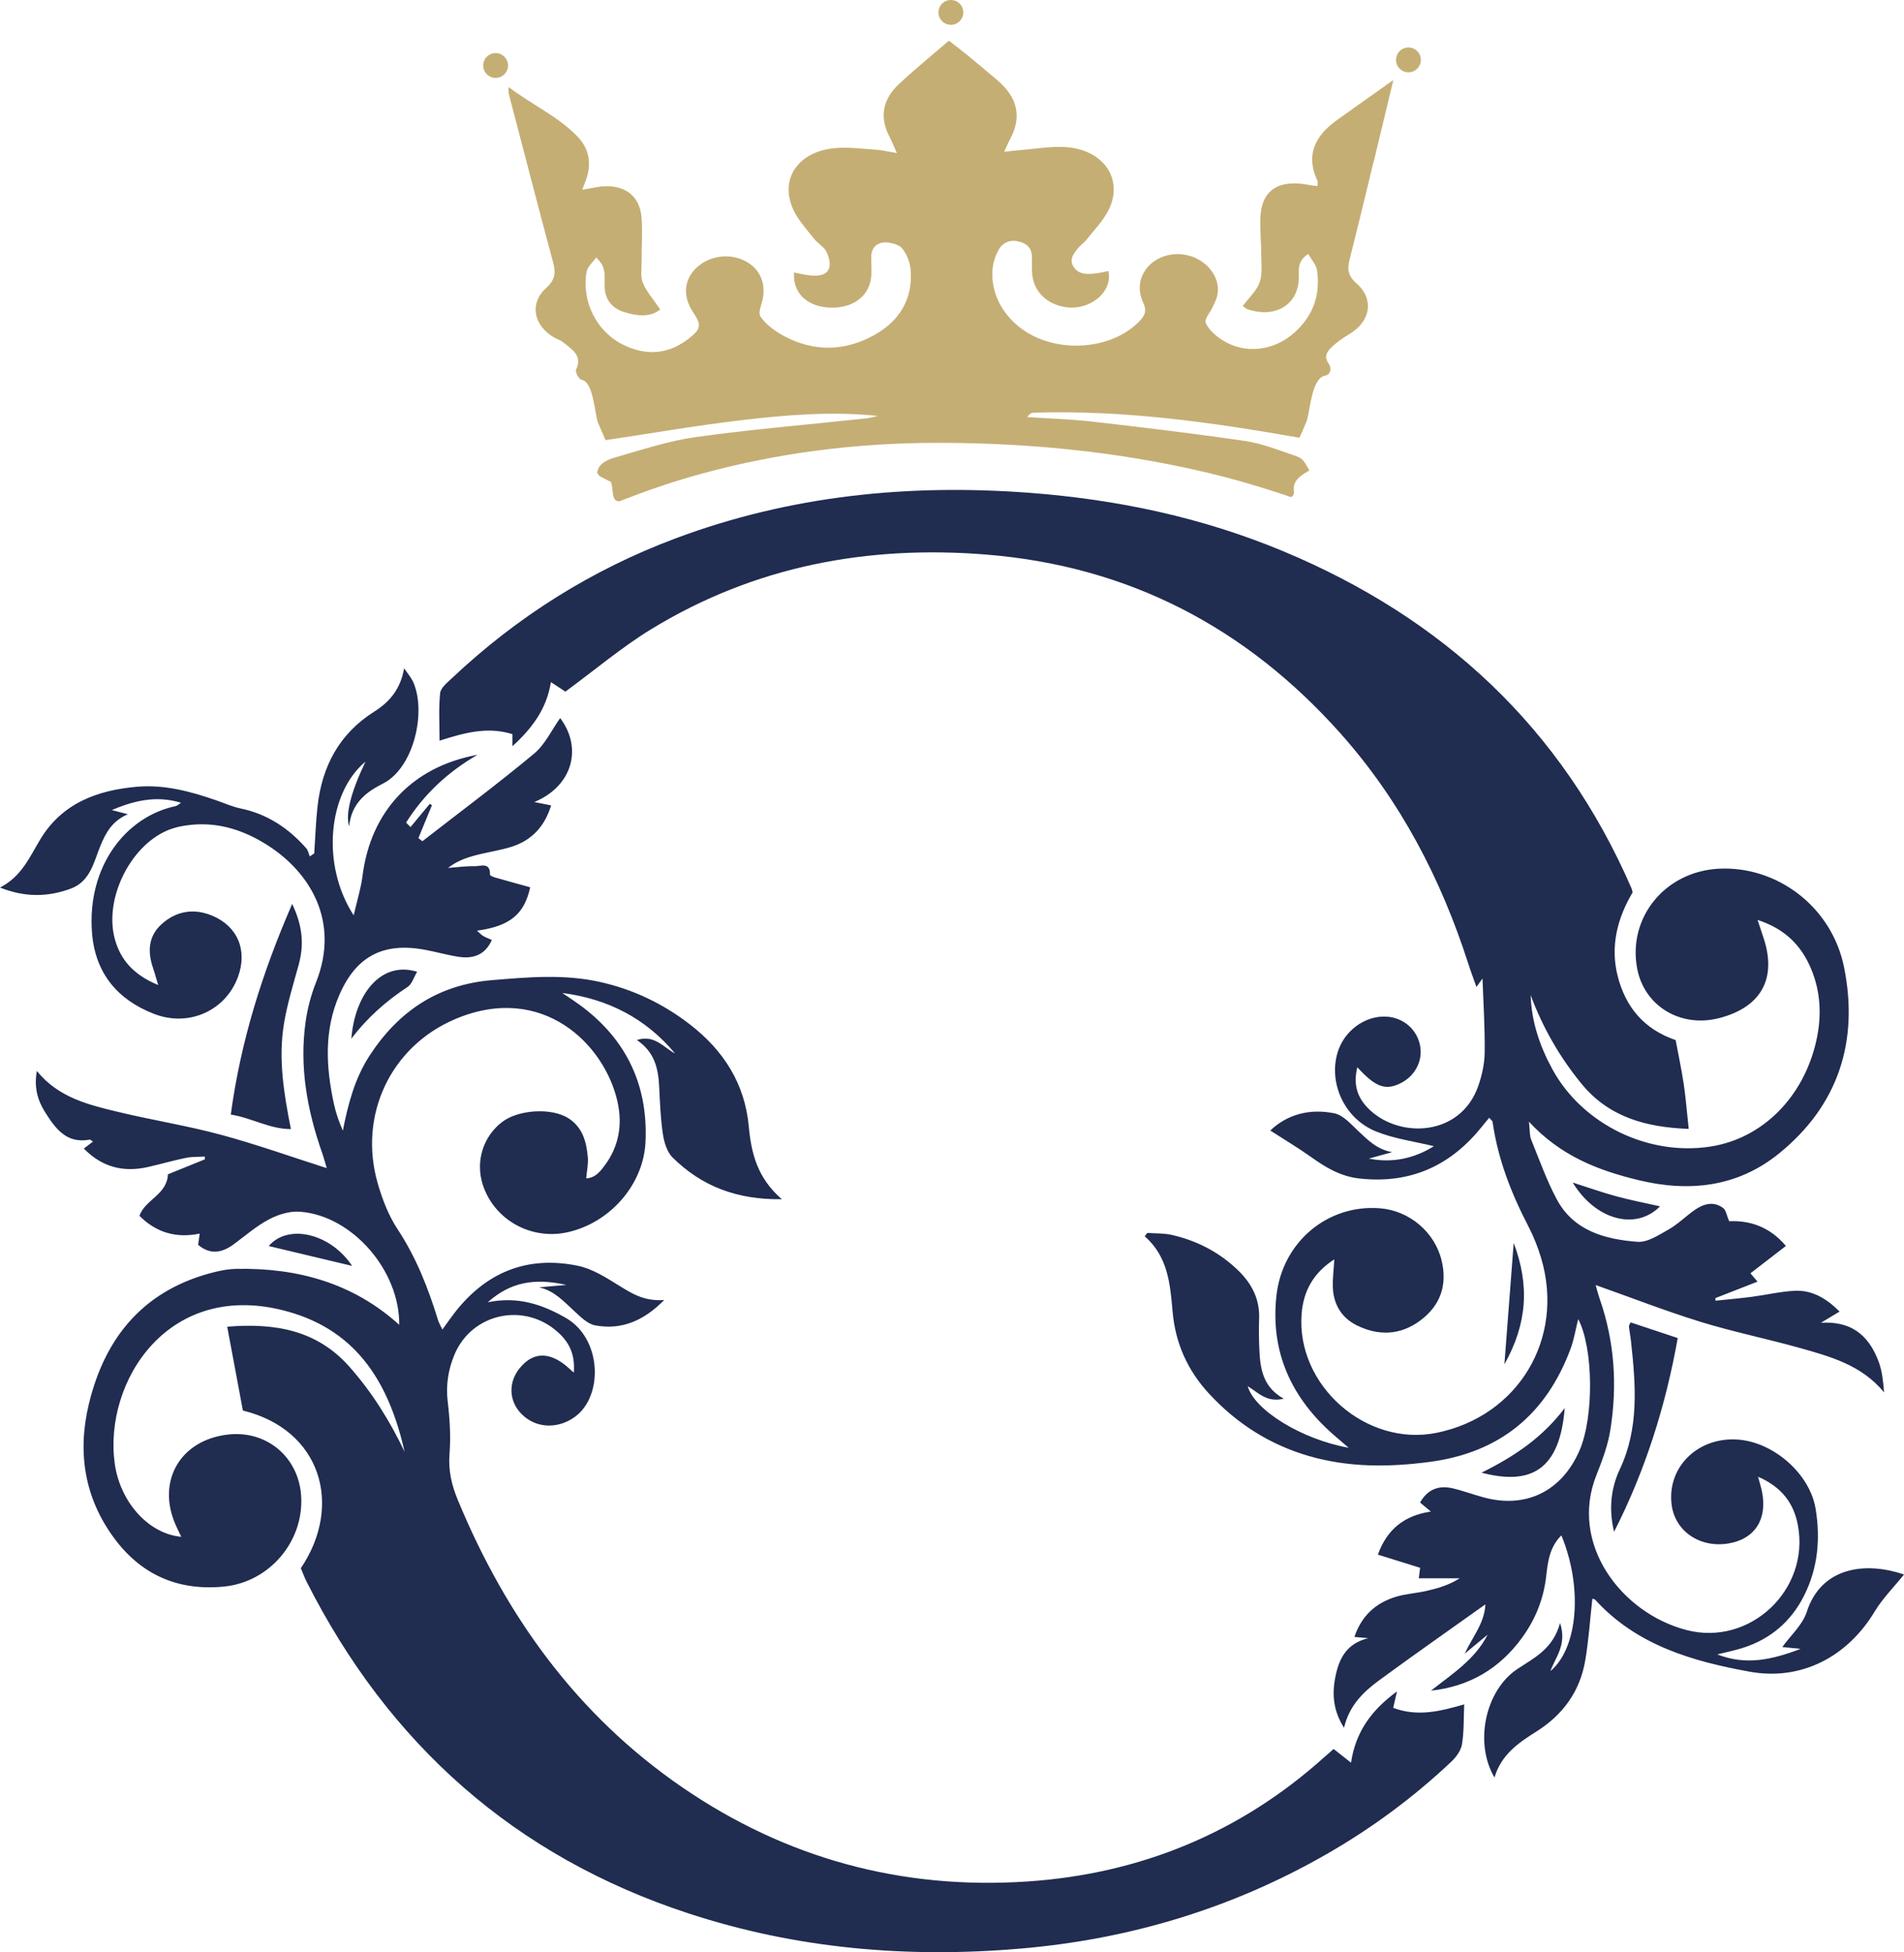
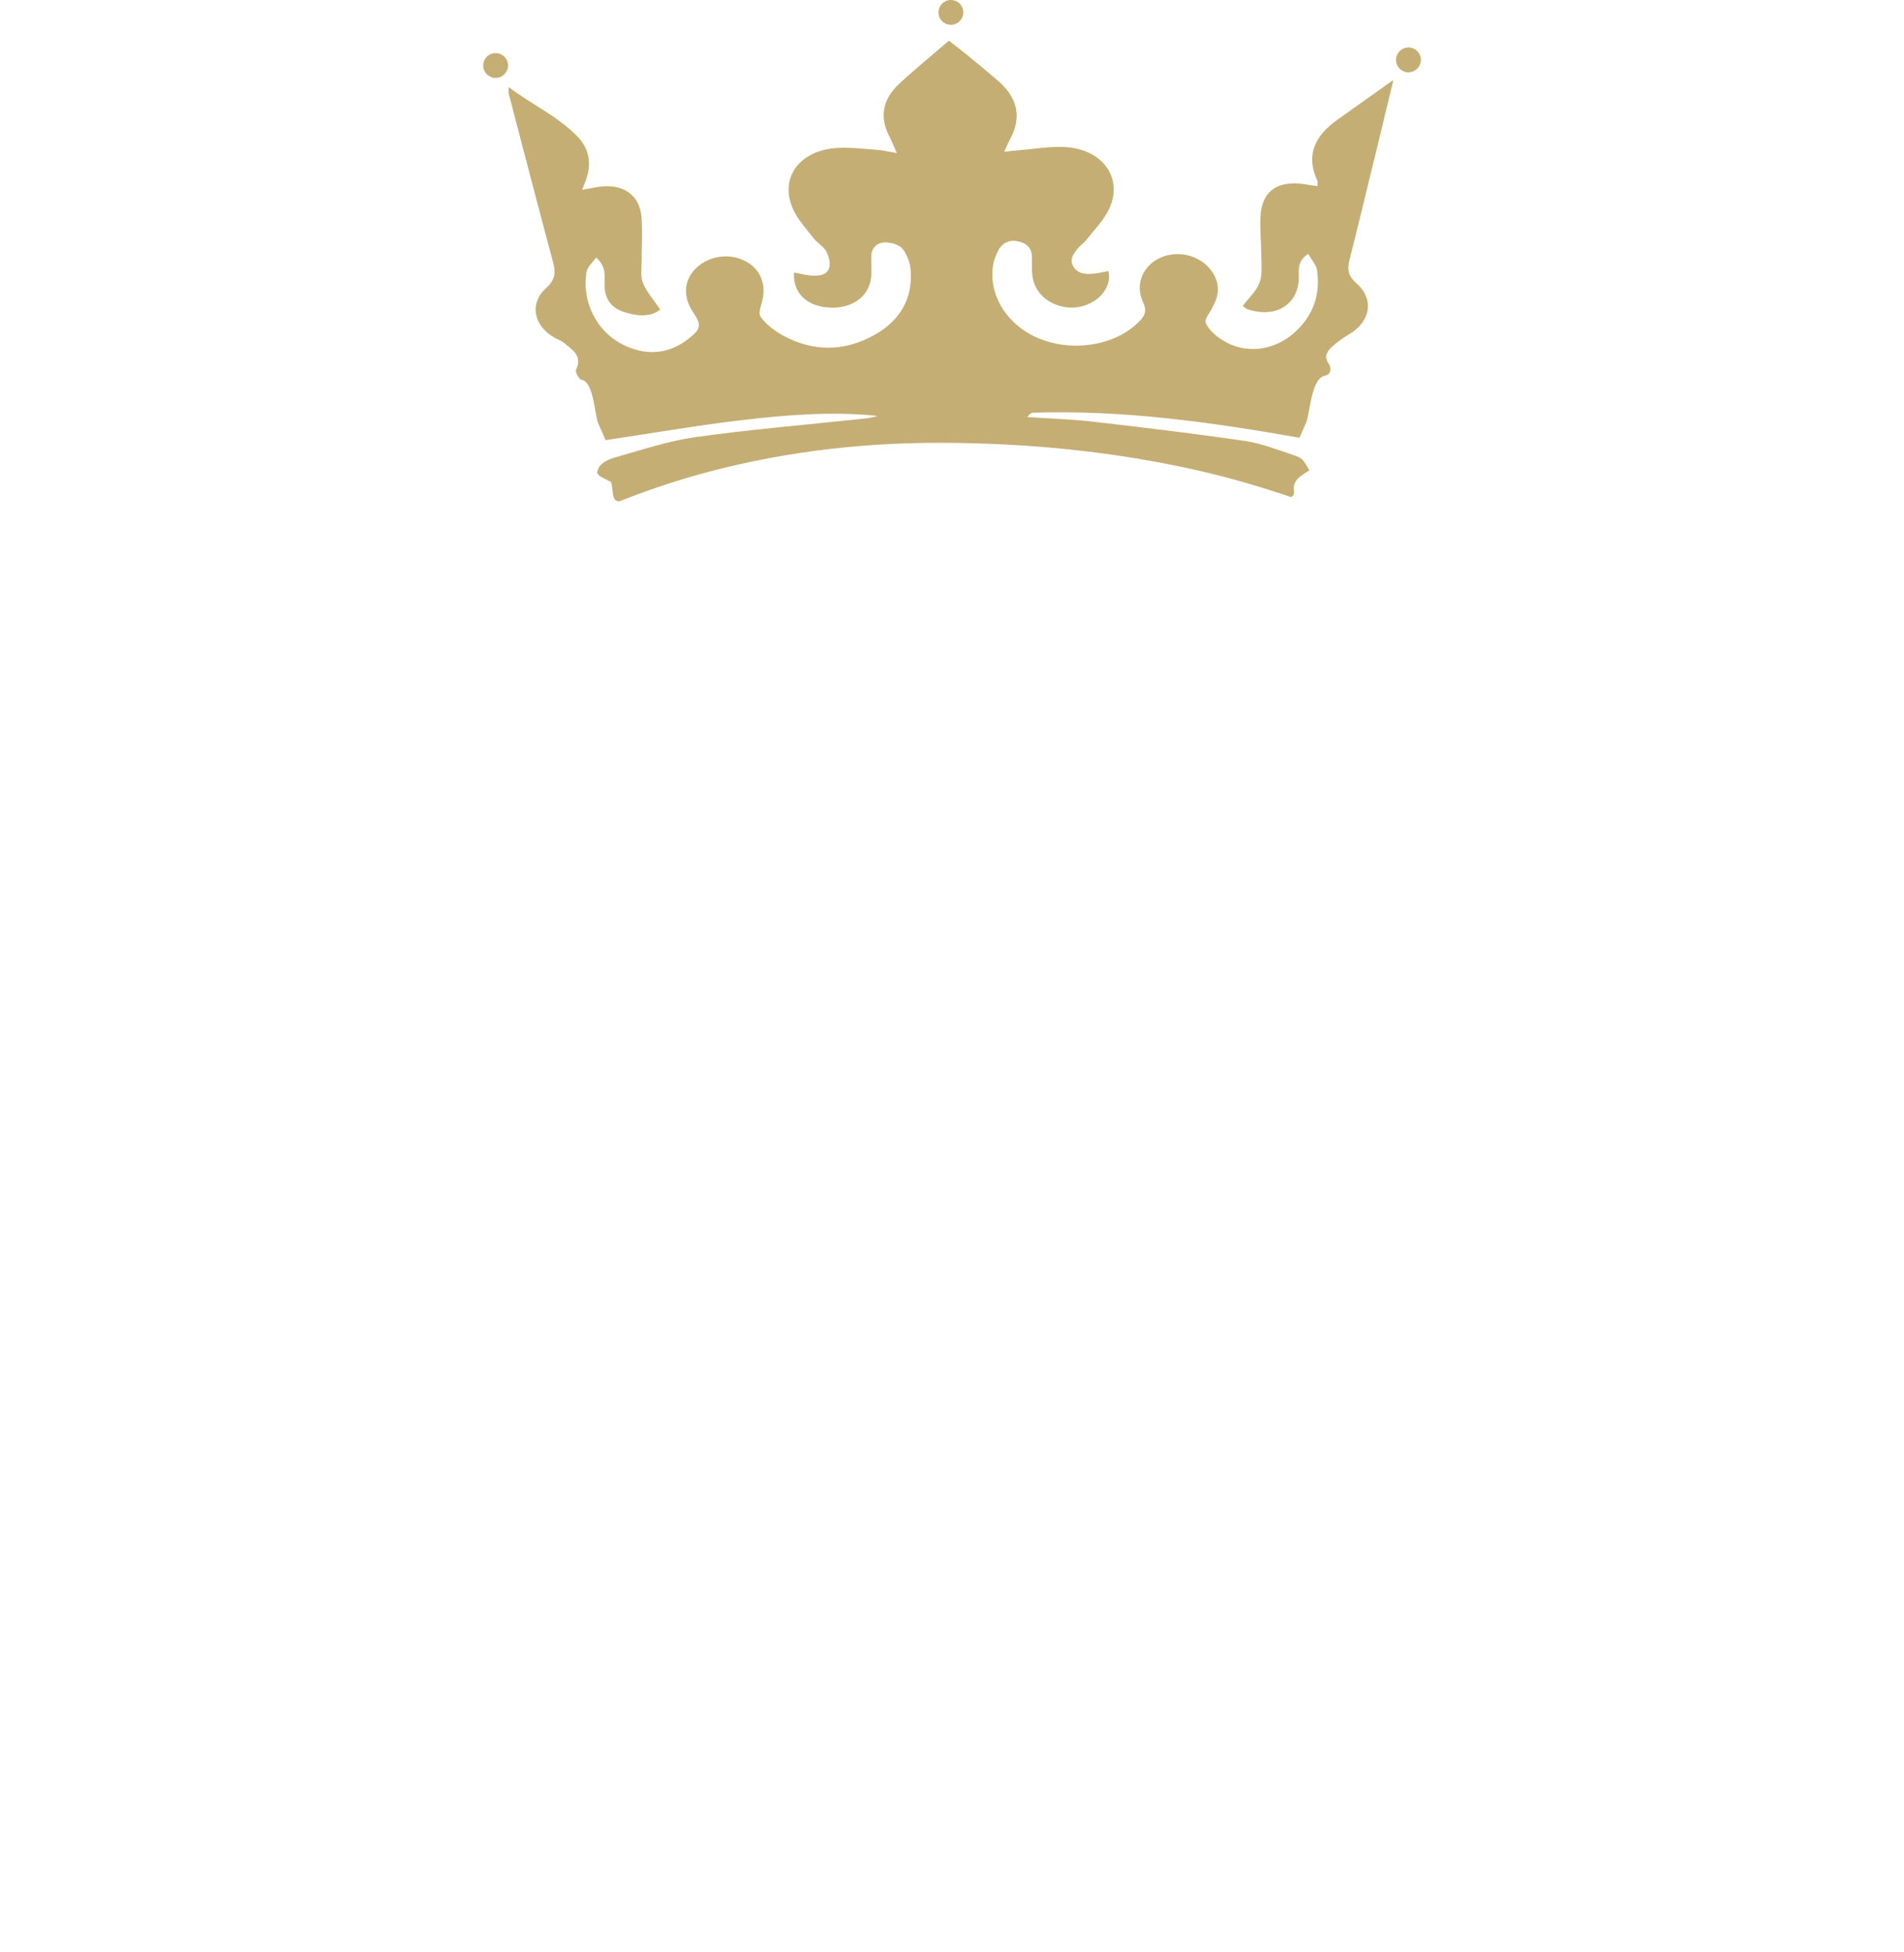
<svg xmlns="http://www.w3.org/2000/svg" id="Ebene_1" data-name="Ebene 1" viewBox="0 0 532.22 545.67">
-   <path d="M455.92,374.99c1.31,12.12,2.3,24.17-3.15,35.74-2.59,5.5-3.05,11.39-1.59,17.44,8.73-17.14,14.42-35.19,17.79-54.15-4.83-1.61-9-2.99-13.17-4.38-.18,.43-.5,.81-.46,1.15,.14,1.4,.43,2.79,.58,4.2h0Zm-41.79,36.66c14.02,3.68,21.89-.95,23.25-18.05-6.09,8.04-13.75,13.36-23.25,18.05h0Zm8.99-64.22c-.89,11.66-1.71,22.28-2.6,33.94,6.32-11.3,7.13-21.92,2.6-33.94h0Zm40.91-10.23c-4.07-.92-8.17-1.7-12.18-2.79-4-1.09-7.92-2.48-12.24-3.86,6.47,10.57,17.68,13.47,24.42,6.65h0Zm62.61,51.95c-.23-2.99-.52-5.83-1.47-8.43-2.92-7.94-8.1-11.46-16.17-10.97,1.88-1.13,3.35-2.01,5.22-3.14-3.77-3.73-7.72-6.05-12.61-5.8-4.01,.21-7.98,1.17-11.97,1.69-3.35,.44-6.72,.72-10.09,1.08-.02-.24-.05-.48-.07-.72,3.87-1.51,7.75-3.03,11.79-4.61-1.04-1.23-1.77-2.11-1.97-2.33,3.36-2.59,6.58-5.08,9.9-7.64-4.72-5.63-10.4-7.14-15.85-6.92-.7-1.6-.87-3.08-1.69-3.69-2.65-1.97-5.42-1.19-7.9,.52-2.49,1.73-4.67,3.96-7.29,5.45-2.75,1.56-5.95,3.7-8.78,3.48-9.05-.7-17.83-3.05-22.56-11.93-2.83-5.32-4.87-11.07-7.14-16.68-.45-1.1-.32-2.43-.61-4.97,8.96,9.69,19.5,13.64,30.64,16.34,14.13,3.42,27.61,1.94,39.15-7.36,16.7-13.47,22.46-31.46,18.3-52.13-3.43-17.05-18.92-28.49-35.21-27.55-14.88,.86-25.28,13.65-22.64,27.83,1.97,10.58,12.2,16.74,23.04,13.89,11.75-3.09,16.11-11.14,12.23-22.61-.47-1.38-.92-2.77-1.6-4.81,7.65,2.49,12.18,7.11,14.91,13.55,2.77,6.55,3.06,13.32,1.5,20.26-3.54,15.72-14.98,27.24-29.5,29.53-17.36,2.74-35.78-6.12-44.24-21.55-3.52-6.43-5.88-13.31-6.1-20.76,3.36,9.03,8.08,17.25,14.14,24.68,7.63,9.37,17.99,12.25,30.04,12.71-.49-4.53-.8-8.52-1.38-12.47-.62-4.18-1.52-8.32-2.27-12.36-8.96-3.07-14.02-9.33-16.2-17.88-2.16-8.48,0-16.4,4.18-23.41-.19-.71-.22-.91-.3-1.09-19.46-44.87-52.65-75.61-97.41-94.28-22.61-9.43-46.29-14.44-70.7-16.3-33.97-2.58-67.16,.74-99.22,12.76-23.43,8.79-44.22,21.88-62.43,39.06-1.29,1.22-3.12,2.67-3.28,4.16-.44,4.35-.16,8.78-.16,13.29,6.38-2.01,13.14-4.09,20.36-1.83v3.39c5.6-5.11,9.6-10.52,10.76-17.94,1.87,1.23,3.32,2.19,4.05,2.67,8.35-6.13,15.81-12.46,24.06-17.5,28.84-17.6,60.48-23.53,93.86-20.79,39.66,3.26,72.44,20.42,98.79,50.02,16.69,18.75,28.04,40.54,35.69,64.35,.65,2.04,1.42,4.04,2.27,6.48,.94-1.32,1.48-2.09,1.69-2.38,.23,6.62,.69,13.64,.61,20.66-.04,3.17-.76,6.46-1.82,9.47-4.97,13.96-21.58,14.57-30.07,6.82-3.23-2.96-5.09-6.61-3.71-12.14,4.98,5.47,7.72,6.44,11.63,4.69,4.39-1.96,6.79-6.39,5.89-10.84-.91-4.52-4.73-7.76-9.45-8-5.98-.31-11.83,4.03-13.61,10.1-2.52,8.55,1.95,18.43,10.75,21.99,5.14,2.08,10.82,2.81,16.19,4.13-5.34,3.35-11.45,4.8-18.18,3.47,2.18-.61,4.35-1.2,6.51-1.8-4.26-.78-6.8-3.4-9.49-5.93-2.02-1.9-4.2-4.43-6.67-4.93-6.78-1.38-13.1,.23-17.9,4.81,4.01,2.59,7.95,4.93,11.67,7.59,4.01,2.87,8.12,5.24,13.15,5.81,13.05,1.47,23.92-2.66,32.63-12.47,1.28-1.45,2.47-2.98,3.74-4.5,.5,.6,.9,.85,.95,1.15,1.47,10.35,5.18,19.91,9.97,29.13,1.48,2.86,2.71,5.91,3.62,9,6.64,22.49-6.43,44.19-29.29,48.8-19.64,3.96-39.22-13.28-37.68-33.24,.49-6.35,3.23-11.45,9.14-15.26-.17,2.93-.48,5.28-.42,7.63,.13,4.85,2.38,8.67,6.69,10.81,6.08,3.01,12.21,2.8,17.78-1.36,5.58-4.17,7.57-9.81,5.97-16.64-1.87-8.01-9.01-14.08-17.31-14.72-14.59-1.13-27.24,9.42-28.89,24.45-1.73,15.74,4.17,28.51,15.9,38.81,1.21,1.06,2.44,2.09,4.29,3.69-13.17-2.35-26.4-10.57-28.22-17.23,2.92,1.79,5.33,4.68,10.06,3.51-5.87-3.28-6.57-8.46-6.81-13.8-.12-2.83-.17-5.68-.06-8.51,.22-5.47-2.03-9.82-5.82-13.51-5.21-5.07-11.46-8.32-18.5-9.94-2.24-.52-4.62-.41-6.94-.58-.24,.31-.47,.62-.71,.94,6.53,5.74,7.11,13.41,7.79,21.13,.78,8.74,4.17,16.37,10.19,22.87,7.76,8.39,17.02,14.28,27.99,17.45,11.11,3.2,22.34,3.12,33.72,1.61,19.59-2.6,32.51-13.29,39.34-31.61,.98-2.63,1.41-5.46,2.13-8.3,4.22,7.95,4.51,27.31,.31,36.86-4.93,11.21-14.85,16.2-26.72,12.98-2.93-.79-5.79-1.87-8.74-2.55-3.92-.9-7,.35-9.05,3.98,1.13,.94,1.99,1.67,3.01,2.53-7.51,1.11-12.3,5.05-14.8,12.04,4.09,1.28,7.92,2.47,11.81,3.68-.09,.7-.22,1.67-.39,2.94h11.43c-2.98,1.9-6.17,2.82-9.41,3.55-2.76,.62-5.65,.78-8.34,1.59-5.69,1.71-9.66,5.32-11.67,11.24,1.6,.14,2.74,.25,3.89,.35-5.82,1.42-8.05,5.29-9.14,10.49-1.07,5.08-.7,9.75,2.35,14.57,1.44-6.23,5.4-10.04,9.83-13.29,9.61-7.06,19.39-13.88,29.69-21.23-.26,5.21-3.35,8.69-5.8,13.8,2.9-2.4,4.66-3.86,6.42-5.32-3.58,7.04-9.99,11-15.82,15.65,10.65-1.16,19.08-6.1,25.35-14.67,3.77-5.14,6.11-10.88,6.84-17.31,.46-4,.93-8.16,4.25-11.42,6.04,14.59,4.63,31.52-3.08,37.95,1.46-3.98,4.69-7.43,2.71-13.45-2.01,7.34-7.33,9.77-11.99,12.89-8.86,5.92-12.09,20.53-6.34,30.29,1.86-6.36,6.69-9.7,11.68-12.83,7.45-4.68,12.21-11.24,13.69-19.9,.97-5.7,1.35-11.51,1.98-17.22,.07,.02,.57,.01,.8,.26,11.59,12.73,27.18,17.21,43.2,20.11,14.48,2.62,27.31-4.23,34.86-16.72,2.3-3.81,5.55-7.05,8.26-10.44-10.83-3.72-23.13-2.08-27.17,10.41-1.2,3.71-4.59,6.7-6.85,9.85,.86,.09,2.4,.25,5.11,.52-8.26,3.16-15.4,4.61-23.28,1.55,2.7-.68,5.02-1.14,7.27-1.87,7.71-2.48,13.41-7.4,17.03-14.64,3.86-7.72,4.56-15.99,3.16-24.31-1.62-9.6-11.47-18.22-21.13-19.18-11.41-1.15-20.44,7.43-19.1,18.12,.94,7.52,8.05,12.29,16.15,10.82,7.19-1.3,10.66-6.8,9.11-14.46-.22-1.11-.58-2.19-1.1-4.15,6.71,2.91,9.98,7.49,11.12,13.46,3.46,18.14-13.39,34.03-31.15,29.39-18.26-4.77-32.82-24.12-25.14-43.33,1.63-4.09,3.21-8.32,3.89-12.63,1.97-12.38,1.19-24.63-2.97-36.57-.49-1.42-.85-2.89-1.14-3.9,9.86,3.49,19.45,7.23,29.27,10.27,9.08,2.8,18.43,4.7,27.59,7.26,8.7,2.44,17.51,4.83,23.75,12.47h0ZM113.94,275.87c1.22-.8,1.72-2.68,2.66-4.24-10.26-3.15-17.46,6.51-18.39,18.73,4.33-5.77,9.66-10.5,15.73-14.49h0Zm-38.82,72.43c7.76,1.85,15.53,3.7,23.3,5.55-6-9.08-17.88-11.9-23.3-5.55h0Zm6.2-32.7c-2-10.01-3.55-19.64-1.96-29.35,.91-5.55,2.58-10.99,4.09-16.42,1.51-5.46,1.3-10.68-1.78-17.16-8.51,19.59-14.41,38.57-17.16,58.88,5.93,.93,10.81,4.06,16.8,4.06h0Zm34.01-125.28c-.49-1.02-1.27-1.9-2.37-3.51-1.01,5.9-4.15,9.46-8.35,12.11-9.84,6.21-14.65,15.39-15.87,26.67-.47,4.3-.61,8.63-.9,12.95-.41,.28-.83,.57-1.24,.85-.32-.77-.47-1.68-.99-2.27-4.94-5.61-10.88-9.58-18.34-11.13-2.35-.49-4.6-1.51-6.89-2.3-7.13-2.47-14.39-4.42-22-3.78-11.14,.95-21.05,4.59-27.15,14.76-2.97,4.95-5.23,10.36-11.23,13.42,7.13,2.84,13.48,2.61,19.74,.32,5.51-2.01,6.46-7.44,8.35-12.04,1.5-3.65,3.32-6.94,7.66-8.77-1.8-.47-2.99-.77-4.5-1.17,7.6-3.24,13.39-3.83,19.36-2.04-.57,.35-1.03,.83-1.56,.95-13.87,2.94-24.73,16.8-23.34,35.31,.85,11.3,7.08,18.79,17.38,22.77,9.77,3.77,20.02-.98,23.44-10.38,2.68-7.39-.07-14.08-7.16-17.06-5.14-2.16-10.04-1.38-14.15,2.3-3.76,3.36-4.03,7.71-2.44,12.3,.41,1.19,.74,2.42,1.44,4.77-6.93-2.88-10.62-7.1-12.18-13.08-2.86-10.94,4.15-25.47,14.51-30.05,2.17-.96,4.65-1.45,7.03-1.68,7.78-.73,14.81,1.62,21.29,5.77,11.65,7.46,20.28,21.14,13.46,38.3-1.4,3.54-2.39,7.33-2.92,11.1-1.75,12.51,.45,24.59,4.58,36.4,.56,1.61,1,3.27,1.34,4.41-9.94-3.17-19.64-6.64-29.56-9.32-9.37-2.53-19-4.06-28.45-6.32-8.4-2.01-16.92-3.99-23.02-11.51-.83,4.51,.2,8.19,2.29,11.49,2.86,4.52,5.96,8.92,12.46,7.7,.22-.04,.52,.28,.95,.54-.87,.66-1.66,1.26-2.57,1.95,5.22,5.33,11.2,6.68,17.97,5.15,3.55-.81,7.06-1.83,10.63-2.56,1.7-.35,3.49-.24,5.23-.35,0,.26,0,.51,.01,.77-3.55,1.44-7.1,2.88-10.33,4.19-.25,5.73-6.42,7.08-7.96,11.6,4.65,4.67,10.24,6.33,16.84,4.97-.18,1.27-.3,2.19-.44,3.14,3.35,2.83,6.64,2.28,9.93-.14,3.26-2.4,6.36-5.12,9.9-6.99,2.55-1.35,5.77-2.34,8.6-2.13,14.57,1.05,27.94,16.38,27.78,31.61-12.99-11.73-28.47-15.93-45.44-15.63-2,.03-4.04,.37-5.99,.85-19.6,4.79-30.73,17.87-35.32,36.9-3.24,13.46-1.29,26.21,7.08,37.54,7.62,10.32,18,14.78,30.72,13.51,12.66-1.26,22.23-12.54,21.55-25.1-.6-11.04-9.62-18.67-20.56-17.38-13.32,1.57-19.94,13.12-14.5,25.33,.45,1,.94,1.99,1.54,3.24-9.07-.79-17.08-9.62-18.59-20.41-3.21-22.96,15.09-51.86,48.4-42.54,19.78,5.53,28.39,20.57,32.63,39.21-4.07-8.53-9.05-16.57-15.41-23.76-9.08-10.27-20.74-12.31-34.19-11.23,1.54,8.24,2.98,15.92,4.38,23.44,21.91,5.35,28.05,26.54,16.2,44.07,.51,1.21,.99,2.54,1.62,3.79,22.96,45.38,58.17,76.75,106.65,92.67,30.25,9.94,61.34,12.59,93.01,9.86,30.31-2.61,58.76-11.14,85.19-26.25,12.72-7.27,24.44-15.91,35.1-25.97,1.36-1.28,2.71-3.11,3-4.87,.59-3.52,.45-7.16,.62-11.17-6.6,1.91-13.04,3.55-19.85,.97,.34-1.44,.63-2.72,1.07-4.59-7.06,5.15-11.59,11.27-12.85,19.92-2.13-1.68-3.49-2.74-4.87-3.83-1.04,.91-1.8,1.56-2.55,2.24-23.62,21.26-51.58,32.68-83.02,34.8-35.07,2.36-67.5-6.39-96.6-26.39-29.31-20.15-49.18-47.72-62.66-80.29-1.74-4.2-2.66-8.24-2.3-12.85,.38-4.81,.08-9.73-.5-14.54-.56-4.61,.12-8.91,1.82-13.06,4.82-11.77,19.66-14.95,29.09-6.31,3.03,2.77,4.73,6.09,4.33,11.2-1.36-1.19-1.92-1.74-2.53-2.21-4.84-3.73-9.15-3.36-12.68,1.07-3.45,4.32-2.82,10.03,1.49,13.52,4.1,3.33,9.69,3.12,14.01,0,8.07-5.86,7.52-21.9-2.5-27.66-6.57-3.77-13.42-6.12-21.85-4.38,6.25-5.57,12.93-6.89,21.98-4.85-2.52,.22-5.06,.44-7.61,.66,4.3,.99,6.91,3.98,9.81,6.64,1.75,1.61,3.73,3.62,5.87,4.01,7.21,1.3,13.38-1.11,19.28-7.1-5.6,.43-9.1-1.84-12.76-4.11-3.56-2.21-7.36-4.62-11.36-5.45-14.25-2.94-25.87,1.86-34.69,13.42-1.03,1.35-2,2.74-3.2,4.4-.55-1.18-.97-1.87-1.21-2.63-2.74-8.92-6.09-17.5-11.29-25.38-2.52-3.82-4.26-8.32-5.54-12.74-5.56-19.13,3.58-38.45,21.76-46.09,24.32-10.21,41.68,7.17,45.23,23.15,1.44,6.46,.4,12.5-3.6,17.86-1.24,1.66-2.59,3.43-5.15,3.58,.2-2.24,.61-4.05,.46-5.82-.36-4.33-1.43-8.45-5.44-11-4.7-2.99-13.94-2.43-18.5,1.04-5.31,4.04-7.49,10.97-5.47,17.4,3.08,9.8,13.32,15.66,23.57,13.47,11.76-2.51,21.39-13.11,21.96-25.28,.78-16.65-5.99-29.83-19.79-39.3-1.15-.79-2.3-1.56-3.46-2.34,12.76,1.65,23.33,7.1,31.51,16.9-3.25-1.64-5.67-5.36-10.68-3.75,4.95,3.31,5.99,7.94,6.24,12.97,.22,4.45,.38,8.93,1.04,13.32,.35,2.3,1.15,5.01,2.72,6.56,8.06,7.95,17.85,11.83,30.53,11.65-6.84-5.92-8.55-12.85-9.23-20.27-1.1-12.03-7.04-21.31-16.48-28.6-7.5-5.79-15.8-9.76-25.04-11.84-10.05-2.26-20.11-1.37-30.24-.53-15.13,1.26-26.2,8.71-34.29,21.17-4.11,6.34-5.98,13.49-7.43,20.91-1.07-2.47-1.95-4.93-2.49-7.45-2.22-10.26-2.82-20.49,1.48-30.43,4.69-10.83,12.23-14.83,23.85-12.7,3.18,.58,6.31,1.49,9.51,1.98,4.08,.62,7.44-.5,9.3-4.71-.95-.43-1.72-.69-2.4-1.1-.56-.33-1.01-.84-1.76-1.49,9.25-1.28,13.21-4.57,14.88-12.13-3.27-.91-6.56-1.8-9.83-2.74-.52-.15-1.42-.53-1.41-.77,.11-3.64-2.62-2.34-4.31-2.38-2.47-.05-4.94,.3-7.42,.48,2.39-1.88,5.01-2.82,7.68-3.53,3.32-.88,6.76-1.35,10.03-2.37,5.74-1.8,9.33-5.75,11.11-11.58-1.71-.34-2.98-.6-4.71-.94,10.7-4.42,13.56-15.08,7.24-23.47-2.34,3.28-4.2,7.37-7.31,9.96-10.16,8.45-20.77,16.35-31.21,24.47-.37-.29-.74-.58-1.11-.88,1.26-3.06,2.52-6.12,3.78-9.18-.2-.14-.39-.27-.59-.41-1.8,2.17-3.59,4.34-5.39,6.51l-1.24-1.25c5-7.94,11.71-14.2,19.97-18.95-18.25,3.31-29.88,15.8-32.15,33.86-.44,3.46-1.51,6.84-2.47,11-9.13-14.02-7.25-34.18,3.3-42.96q-6.15,12.89-4.58,18.09c.71-6.75,5.05-9.7,9.5-11.97,8.73-4.46,12.22-20.39,8.28-28.66h0Z" style="fill: #202c50;" />
  <path d="M397.17,16.74c0-1.92-1.55-3.47-3.47-3.47s-3.47,1.56-3.47,3.47,1.56,3.47,3.47,3.47,3.47-1.56,3.47-3.47h0Zm-13.1,28.13c1.75-7.21,3.47-14.43,5.41-22.51-5.84,4.15-10.86,7.69-15.85,11.27-6.25,4.49-8.65,9.96-5.39,16.86,.17,.37,.03,.85,.04,1.51-.79-.09-1.45-.12-2.08-.25-8.79-1.8-13.65,1.37-13.89,9.24-.11,3.55,.25,7.12,.26,10.68,0,2.47,.35,5.1-.5,7.35-.87,2.32-3,4.27-4.69,6.52,.42,.27,.91,.77,1.51,.96,7.74,2.51,14-1.38,14.17-8.73,.05-2.2-.6-4.64,2.61-6.8,.96,1.7,2.23,3.04,2.46,4.5,1.01,6.65-.89,12.65-6.29,17.49-5.81,5.21-13.84,6.09-20.09,2.15-1.93-1.21-3.86-2.93-4.7-4.8-.49-1.09,1.21-2.93,1.9-4.44,.45-1,1-1.99,1.26-3.04,1.13-4.56-2.02-9.41-7.16-11.16-4.97-1.69-10.56,.05-13.11,4.17-1.8,2.92-1.69,5.99-.3,8.97,.85,1.83,.53,3.17-.84,4.66-6.1,6.67-17.6,9.04-27.36,5.54-9.2-3.3-15.03-11.75-13.92-20.4,.21-1.65,.81-3.34,1.65-4.83,.99-1.77,2.79-2.8,5.2-2.36,2.54,.47,4,1.85,4.07,4.2,.05,1.7-.06,3.41,.1,5.11,.46,4.72,3.96,8.19,9.03,9.08,6.94,1.22,13.62-4.17,12.24-10.05-1.18,.23-2.35,.52-3.54,.67-2.33,.28-4.69,.34-6.1-1.72-1.44-2.11-.09-3.86,1.31-5.49,.63-.74,1.51-1.31,2.11-2.07,2.1-2.65,4.55-5.18,6.1-8.07,4.59-8.61-.91-17.17-11.63-17.95-4.29-.31-8.68,.51-13.02,.84-1.26,.09-2.5,.26-4.36,.46,.76-1.62,1.17-2.62,1.68-3.57,3.37-6.26,2.01-11.71-3.59-16.45-2.79-2.36-5.58-4.72-8.41-7.04-1.61-1.32-3.29-2.57-5.12-3.99-4.95,4.27-9.59,8.04-13.91,12.07-4.52,4.21-5.57,9.14-2.79,14.57,.69,1.35,1.26,2.75,2.16,4.77-2.42-.4-4.07-.81-5.74-.93-3.83-.26-7.72-.78-11.5-.46-10.31,.88-15.63,8.59-11.75,17.13,1.34,2.95,3.76,5.54,5.84,8.2,.99,1.27,2.68,2.17,3.39,3.51,.74,1.4,1.28,3.28,.83,4.69-.66,2.06-3.1,2.29-5.29,2.07-1.52-.15-3-.55-4.54-.84-.34,5.53,3.33,9.27,9.35,9.78,6.58,.55,11.58-2.81,12.21-8.37,.23-1.99-.02-4.02,.04-6.03,.07-2.16,1.5-3.73,3.79-3.78,1.67-.04,4.03,.63,4.9,1.72,1.34,1.67,2.16,3.94,2.32,6.01,.6,7.72-2.73,14.02-10.17,18.16-8.27,4.61-16.93,4.75-25.36,.21-2.48-1.34-4.92-3.18-6.41-5.32-.82-1.18,.33-3.46,.64-5.23,.83-4.73-1.2-8.67-5.52-10.62-4.29-1.94-9.57-1.08-13,2.11-3.57,3.32-3.96,8.04-1.01,12.44,2.42,3.61,2.31,4.65-1.21,7.41-4.73,3.7-10.1,4.84-16.1,2.67-10.33-3.73-13.93-14.16-12.4-21.53,.26-1.26,1.59-2.35,2.63-3.81,3.05,2.73,2.3,5.48,2.36,7.99,.09,3.49,1.73,6.06,5.42,7.24,3.67,1.17,7.42,1.53,10.13-.71-1.82-2.68-3.77-4.87-4.82-7.35-.76-1.79-.37-3.98-.38-5.99-.03-4.18,.31-8.38-.04-12.53-.56-6.5-5.64-9.63-12.79-8.27-1.1,.21-2.2,.39-3.78,.68,.57-1.53,1.01-2.53,1.32-3.56,1.23-4.15,.57-7.99-2.66-11.34-5.44-5.65-12.95-9-19.21-13.82-.17,1.06,0,1.8,.19,2.54,4.07,15.54,8.09,31.09,12.26,46.61,.74,2.77,.54,4.75-1.97,7.02-4.81,4.34-3.51,10.58,2.31,13.9,.74,.42,1.64,.66,2.27,1.16,2.57,2.05,5.68,3.84,3.79,7.74-.33,.69,.81,2.77,1.52,2.88,3.45,.52,3.69,10.02,4.64,12.11,.7,1.55,1.36,3.12,2.07,4.75,12.96-1.93,25.5-4.11,38.15-5.6,12.54-1.48,25.17-2.49,37.87-1.18-1.84,.65-3.71,.75-5.58,.95-15.14,1.61-30.33,2.89-45.38,5-7.54,1.06-14.84,3.52-22.16,5.6-2.37,.67-4.95,1.72-5.26,4.39,.36,.44,.51,.77,.78,.92,1.02,.57,2.08,1.09,3.11,1.62,.11,.53,.25,.98,.3,1.43,.3,2.95,.47,3.91,2.01,3.97,7.04-2.75,14.32-5.31,22.1-7.47,21.31-5.92,43.64-8.88,66.99-8.88,25.69,0,49.93,2.57,72.7,7.74,9.15,2.07,17.72,4.62,25.98,7.43,.58-.31,.93-.83,.81-1.55-.51-3.22,2.08-4.5,4.32-5.93-1.82-3.09-1.79-3.35-4.6-4.3-4.41-1.5-8.85-3.25-13.46-3.92-14.18-2.07-28.42-3.78-42.67-5.41-6.01-.69-12.09-.85-18.13-1.25,.52-.82,1.1-1.21,1.71-1.23,25.04-.81,49.61,2.63,74.38,7,.74-1.7,1.4-3.1,1.96-4.52,.97-2.44,1.33-12.09,5.12-12.81,1.72-.33,1.98-2.15,1.01-3.52-1.35-1.89-.3-3.35,1-4.58,1.41-1.33,3.09-2.48,4.8-3.5,5.97-3.54,7.12-9.77,2-14.27-2.44-2.15-2.54-4.04-1.89-6.61,2.34-9.21,4.55-18.44,6.79-27.66h0ZM269.27,3.47c0-1.92-1.55-3.47-3.47-3.47s-3.47,1.56-3.47,3.47,1.55,3.47,3.47,3.47,3.47-1.56,3.47-3.47h0Zm-127.26,14.84c0-1.92-1.55-3.47-3.47-3.47s-3.47,1.56-3.47,3.47,1.56,3.47,3.47,3.47,3.47-1.56,3.47-3.47h0Z" style="fill: #c5ae74;" />
</svg>